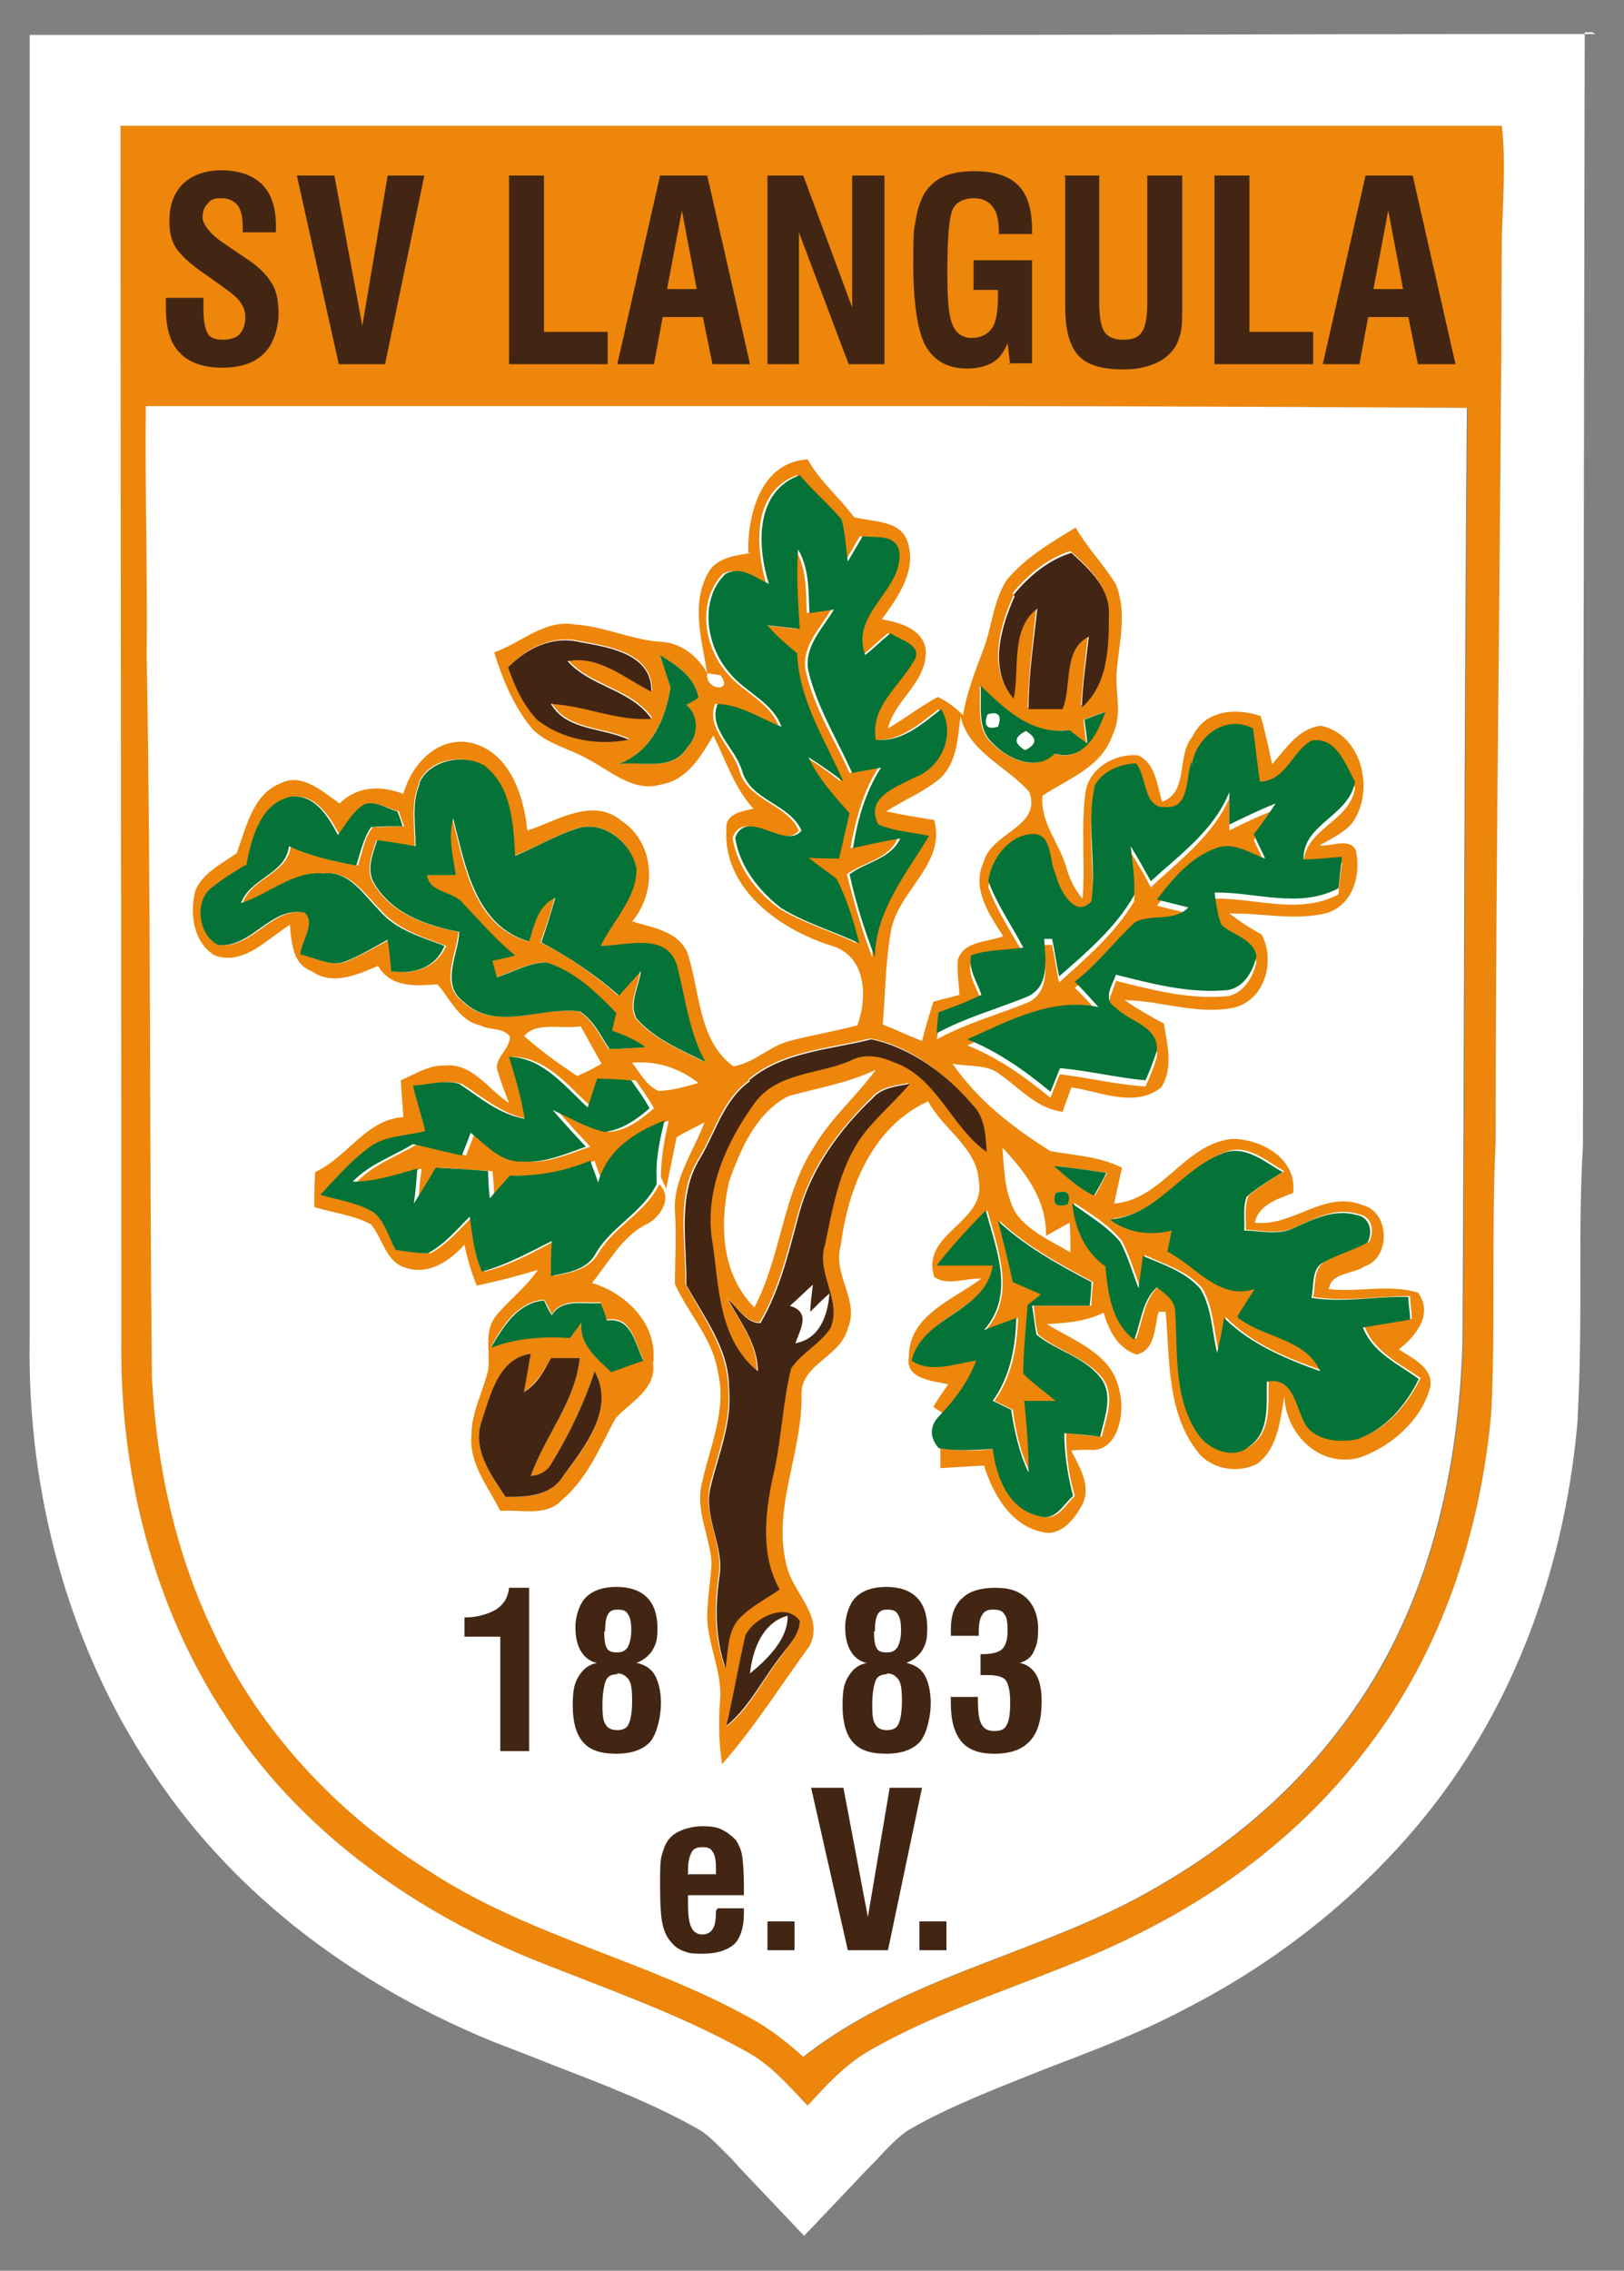
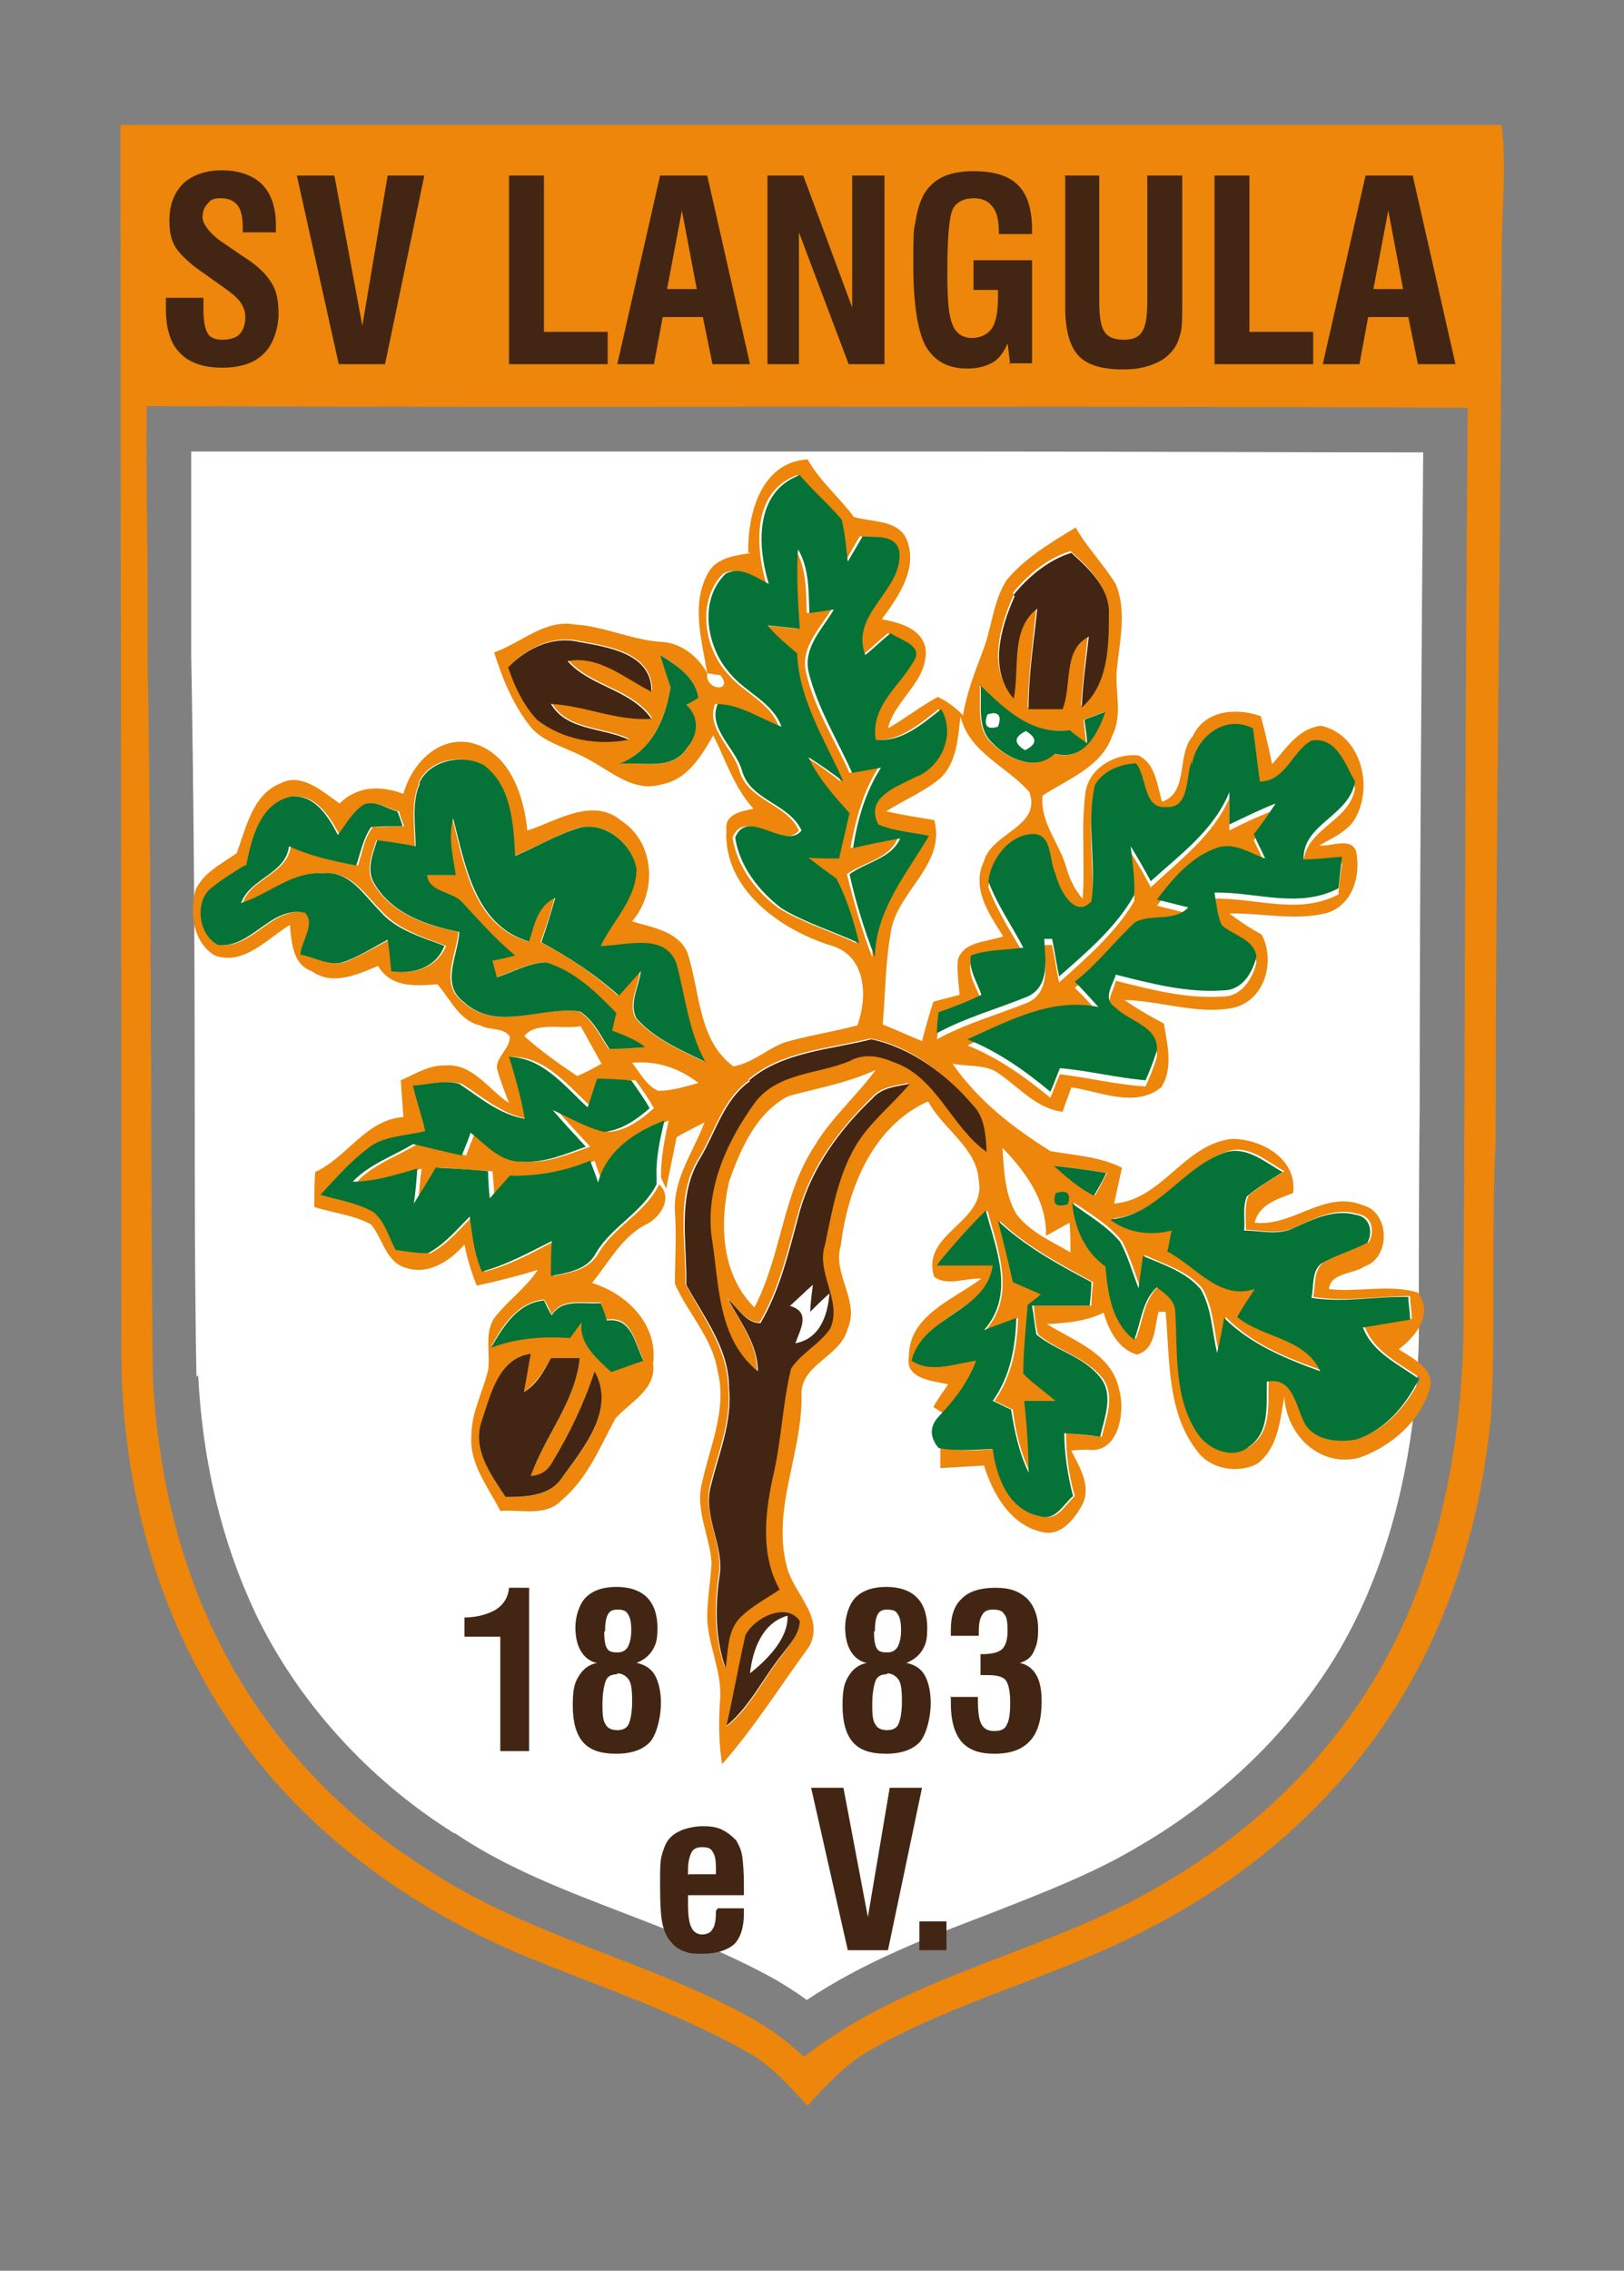
<svg xmlns="http://www.w3.org/2000/svg" id="Layer_1" viewBox="0 0 186 260">
  <rect x="0" y="0" width="186" height="260" fill="#808080" stroke="none" />
  <defs>
    <style>      .st0 {        fill: #057337;      }      .st1 {        fill: #422613;      }      .st2 {        fill: #fff;      }      .st3 {        fill: #ed860a;      }    </style>
  </defs>
  <g>
    <g>
      <path class="st2" d="M22.7,157.5c.5,9.9,2.7,19,6.5,27.1,4.8,10.1,12.9,19.1,22.8,25.3h.1c5.9,4,12.5,6.5,19.5,9.2,5.7,2.2,11.5,4.4,17.1,7.5,1.2.7,2.5,1.5,3.7,2.4,6.6-4.4,13.9-7.2,21-9.9,6.1-2.4,11.9-4.6,17.2-7.8h0c8.2-4.8,15.2-11.2,20.3-18.5,7.2-10.1,11.2-23.8,11.6-39.4,0-9,0-18,.1-26.9,0-24.5.2-49.7.4-74.7-14.9,0-30.9-.1-51.1-.1s-21.4,0-32.1,0c-19.3,0-38.6,0-57.9,0,0,3.8,0,7.6,0,11.4,0,3.9,0,8,0,12,.3,16.5.4,33.3.4,49.5,0,10.8,0,22,.2,33ZM111.9,41.3c21.8,0,38.8,0,54.8.1,0-4.6,0-9.3,0-13.9h0c0-1.2,0-2.3.1-3.5,0-1.6.1-3.1.1-4.7-19.5,0-40.9,0-67,0s-28.8,0-43.1,0c-12.7,0-25.3,0-38,0,0,7.3,0,14.5,0,21.8,20.3,0,40.5,0,60.8,0,10.7,0,21.4,0,32.2,0Z" />
      <g>
        <path class="st3" d="M13.8,14.3c52.7,0,105.5,0,158.2,0,.5,4.4.1,8.9,0,13.3-.1,34.4-.7,68.7-.7,103.1-.5,10.3,0,20.7-.5,31-1.2,13.7-5.7,27.3-14.1,38.3-6.7,8.9-15.6,16-25.5,21-10.3,5.4-21.8,8.1-31.8,13.9-2.7,1.6-4.8,3.9-6.9,6.2-2.2-2.3-4.3-4.8-7.2-6.3-7.9-4.4-16.5-7.3-24.9-10.7-13.7-5.7-26.4-14.9-34.5-27.5-8.4-12.7-12.2-28-12-43.1,0-46.4-.1-92.7-.1-139.1ZM16.8,46.5c-.1,9.5.2,19,.1,28.6.5,27.5.3,55.1.6,82.6.5,10,2.7,20.1,7,29.1,5.3,11.3,14.1,20.8,24.7,27.4,11.4,7.5,25.1,10.3,36.9,16.9,2.2,1.2,4.1,2.7,6,4.4,12.2-9.6,28-11.9,41.1-19.8,8.6-5,16.2-11.7,21.9-19.9,8.7-12.3,12.1-27.5,12.5-42.3.2-35.6.2-71.2.5-106.8-50.5-.3-101,0-151.4-.2Z" />
-         <path class="st2" d="M172,14.3c.5,4.4.1,8.9,0,13.3-.1,34.4-.7,68.7-.7,103.1-.5,10.3,0,20.7-.5,31-1.2,13.7-5.7,27.3-14.1,38.3-6.7,8.9-15.6,16-25.5,21-10.3,5.4-21.8,8.1-31.8,13.9-2.7,1.6-4.8,3.9-6.9,6.2-2.2-2.3-4.3-4.8-7.2-6.3-7.9-4.4-16.5-7.3-24.9-10.7-13.7-5.7-26.4-14.9-34.5-27.5-8.4-12.7-12.2-28-12-43.1,0-46.4-.1-92.7-.1-139.1,28.8,0,57.5,0,86.3,0s47.9,0,71.9,0M47.6,46.5c-10.3,0-20.6,0-30.9,0-.1,9.5.2,19,.1,28.6.5,27.5.3,55.1.6,82.6.5,10,2.7,20.1,7,29.1,5.3,11.3,14.1,20.8,24.7,27.4,11.4,7.5,25.1,10.3,36.9,16.9,2.2,1.2,4.1,2.7,6,4.4,12.2-9.6,28-11.9,41.1-19.8,8.6-5,16.2-11.7,21.9-19.9,8.7-12.3,12.1-27.5,12.5-42.3.2-35.6.2-71.2.5-106.8-18.8-.1-37.5-.2-56.3-.2s-42.9,0-64.3,0M182.7,3.9h-10.8c-20.8,0-43.6.1-71.9.1s-28.8,0-43.1,0c-14.4,0-28.8,0-43.2,0H3.4v10.3c0,29,0,58.5,0,87,0,17.4,0,34.7,0,52.1-.3,17.8,4.6,35.1,13.7,48.9,8.7,13.5,22.2,24.4,39.2,31.4h0s0,0,0,0c2.3.9,4.7,1.8,6.9,2.7,6,2.3,11.7,4.5,16.8,7.4h0c0,0,0,0,0,0,1.1.6,2.4,2,3.9,3.5.2.3.5.5.7.8l7.5,7.9,7.5-7.9.5-.5c1.5-1.6,2.9-3.1,4.1-3.8,4.7-2.7,10-4.7,15.5-6.9,5.2-2,10.6-4,15.9-6.8,11.6-5.9,21.6-14.2,29-23.9,9.1-12,14.7-27.1,16.1-43.7v-.2s0-.2,0-.2c.3-5.4.3-10.7.3-15.8,0-5.2,0-10.2.3-15.2v-.3s0-.3,0-.3c0-19,.2-126.8.2-126.8h.9Z" />
      </g>
    </g>
    <path class="st3" d="M85.7,63.3c-.1-4.5,1.5-10.4,6.8-10.7,1.4,2.5,3.6,4.3,5.3,6.6,2.1.6,5.2.3,6.1,2.7,1.2,3.3-1,6.4-2.9,9,2,.4,4.5,1,5,3.3.4,3.8-3.5,5.8-4.3,9.2,1.9-1.1,3.7-2.5,5.7-3.6,1.1.5,2,1.2,2.9,2.1.4-2.5,1.3-4.8,2.2-7.2,1.1-2.7,1.2-5.8,2.8-8.3,2.2-2.6,5.1-4.3,7.9-6,1.3,2.3,3.2,4.2,4.6,6.5,1.3,3.2.4,6.6.1,9.9-.2,2.5.7,5-.5,7.4-1.2,3.6-5.1,5-8,6.9-.3,3.2,2.1,5.6,2.8,8.5.4,1.2.9,2.3,1.8,3.3.3-4-.2-8,.3-12,.3-2.9,3.4-4.7,6.1-4.4,2,1,2.1,3.4,2.7,5.3,3.1-1.1,1.6-5.3,3.5-7.5,1.4-3,5-3.3,7.8-2.3.5,1.8.9,3.6,1.3,5.5,1.6-1.8,3-4.1,5.6-4.4,4.7,1,6.2,7.4,3.6,11.1-1,1.2-2.4,1.8-3.8,2.6,1.3.2,3.5-1,4.2.6.6,2.7-.3,6.1-3.2,7.1-3.7,1-7.6,0-11.3.1,1.2.9,2.4,1.7,3.7,2.4,1.6,3,.4,7.6-3.3,8.4-4.1.8-8.2-.8-12.4-.9,1.4,1,3,1.9,4.5,2.7.4,2.4,1.1,5.1-.3,7.3-3,2.4-6.9.5-10.3,0-.3.9-.7,1.9-1,2.8-3.2-.4-5.2-3.1-7.8-4.7-1.5-.7-3.2-.5-4.8-.8,2.9,4.2,6.9,7.3,11.2,10,2.8.5,5.6.6,8.2,1.9-.3,1.4-.6,2.7-.9,4.1,5.5-.4,8-6.8,13.5-7.4,3.4,0,7.5,2.3,7,6.2-1.8.7-3.9,1.3-4.4,3.4,4.4.5,8-3.8,12.4-2,3.1.8,3.2,6,.2,7-1.3.9-3.9.7-4.1,2.6,3.4.4,6.9-.6,10.2.4,1.8,2.4-.2,5-2.2,6.5,1.7,1.1,4.3,2.3,3.5,4.7-1.1,3.6-4.5,6.5-8,7.7-4.5,1.2-8.4-2.6-8.6-7-.5,2.7-.7,5.9-3.1,7.7-2.3,1.2-5.5.6-7-1.6-3.4-4.5-3-10.5-3.5-15.8-.2,0-.6,0-.8,0-.5,1.7-.3,4.3-2.5,4.9-2.2-.7-3.2-2.8-3.8-4.8-2,1-4.3,1.2-6.5,1.3,3.2,2,7.5,3.4,8.3,7.6.7,2.5-.1,7.2-3.5,6.8-.5,0-1.5,0-2,.1.9,1.8,2.3,4,1.3,6.1-.9,1.7-2.5,3.8-4.7,3.2-3.6-.8-5.6-4.4-6.6-7.6-1.7.1-3.3.2-5,.3,0-.6,0-1.7,0-2.3,2.1.4,4.2.3,6.2.1.3,3.2,1.8,7.1,5.4,7.7,1.8.6,2.7-1.3,3.8-2.3-.7-2.4-1-4.8-1-7.2,1.3.1,2.7.3,4.1.4.5-2.2,1.6-4.8,0-6.8-1.9-2.3-5-3-7.3-4.9-.3-1.1-.4-2.2-.5-3.3,2.2,0,4.4,0,6.6,0,0-.9.1-1.8.2-2.7-3.7-2-7.5-4-10.7-7,.6,2.3,1.1,4.6,1.7,7,1.1.5,2.1.9,3.2,1.4-.4.3-1.2.9-1.5,1.2-.2,2.6-.5,5.3-.5,7.9,1.1,1.2,2.4,2.1,3.7,3.1-1.2,0-2.4,0-3.6,0,.3,2.7.5,5.5.5,8.2-1.1-2.2-1.7-4.7-2-7.2-.7-.3-1.4-.7-2.1-1,2-2.8,2.6-6.2,2.7-9.5-1.2.5-2.5.9-3.7,1.4,3.5-4,1.4-9.2.2-13.7-1.9,1.9-3.7,3.9-5.4,6,2.1,0,4.3,0,6.4,0-.8,5.4-8,5.7-9.3,10.9,2.3,1.5,5,.2,7.4,0-1,2.4-2.5,4.5-4.2,6.3l-1.1-.7c.5-.9,1.1-1.7,1.7-2.6-1.8-.4-5-.6-4.5-3.2,0-4.7,5.1-6.5,8.3-8.9-1.8-.1-3.9.9-5.4-.2-1.6-5,6-6.2,5.1-11-.2-3.8-4.1-5.9-5.8-9.1-6.4,2.9-9.2,10-10,16.5-1,3.3,2.2,6.3.8,9.5-.8,3.3-5.5,4.1-5.3,7.7.1,6.6-3.4,12.9-1.7,19.5.7,3.1,4.4,5.8,2.6,9.2-3.3,4.5-6.3,9.3-10,13.5-.4-2.6-.4-5.1-.2-7.7.1-3.1-1.4-6-1.5-9,0-2.2.4-4.3.5-6.4-.2-3-1.9-6-1.1-9.1.9-4.2,2.9-8.4,1.8-12.8-.6-3.8-3.4-6.6-4.9-10,0-2.8.2-5.5,0-8.3-.2-3.7,2.1-6.8,3.4-10.2-1.1.6-2.2,1.1-3.2,1.7-.4,2-.8,3.9-1.2,5.9l-.6-1.3c0-2.2.4-4.4.9-6.5-3.4,1.3-6.6,3.4-7.6,7.1-.2-.6-.7-1.8-.9-2.5-2.9,1.3-6,1.8-9.2,1.7l-2.3,2.6c0-.8-.1-2.4-.2-3.1-2-.1-4-.3-6-.4-.8,1.4-1.7,2.7-2.5,4.1.1-1.3.2-2.7.4-4-2.4.7-4.9,1.5-7.4,1.5,1.9-2,4.6-2.9,6.9-4.3,1.9.4,3.8.9,5.6,1.3.3-.9.7-1.8,1-2.6,1.8,1.4,3.4,3.4,5.9,3.3,2.5.2,4.9-.9,7.3-1.7-1.3-1.4-2.6-2.8-3.8-4.2,2,.9,3.8,1.9,5.9,2.5,2-.1,3.7-1.4,5.2-2.7-.6-1.1-1.4-2.2-2.1-3.2-1.3,0-2.6-.1-3.9-.2-.4,1.1-.7,2.2-1.1,3.3-2.7-2.4-5.2-5.8-9.2-5.8.7,2.4,1.4,4.7,1.8,7.1-2.9-.5-5.1-2.5-7.5-4-1.8-.5-3.6.1-5.3.2.5,1.7,1.1,3.4,1.4,5.2-2.2.6-4.8.5-6.7,2.1-1.9,1.5-3.6,3.4-5.3,5.2,2.1.6,4.3.9,6.1,2,1.3,1.1,1.8,2.8,2.5,4.3,1.2.2,2.5.4,3.7.4,1.9-1,3.3-2.7,4.8-4.2.3,2.1.5,4.3,1.4,6.3,2.8-.7,5.4-2.1,8-3.5,0,1.3,0,2.7-.1,4,2-.4,4.1-.7,5.2-2.7,1.8-3,5.4-4.6,6.9-7.8,1.7,1.6,0,4-1.7,4.7-2.7,1.5-4.1,4.3-6,6.6,4,1.2,7.6,4.8,7,9.2.4,3-2.6,4.4-4.3,6.3-1.8,3.3-3.2,6.9-6.2,9.4-1.8,1.9-4.7,1-7,1.2-1.4-2.8-3.6-5.4-3.3-8.7,0-2.6,1.3-4.9,1.9-7.4.3-2-.5-4.3.8-6.1,1.5-1.9,3.5-3.3,4.9-5.4-2.3.7-4.6,1.3-7,1.8-.6-1.5-1.1-3.1-1.4-4.7-1.6,1.8-4,3.5-6.6,2.7-2.4-.6-2.7-3.3-4.1-5-2-1.1-4.3-1.3-6.5-2,0-1.3,0-2.7.1-4,3.7-1.7,5.8-6,10.1-6.3-.1-1.4-.2-2.8-.3-4.2,1.6-.7,3.3-1.8,5.1-1.7,3.1-.3,5,2.8,7.3,4.3-.5-1.3-1-2.6-1.4-4,0-1.4,1.5-2.2,1.5-3.6-.7-1.1-2.4-.7-3.4-1.3-2.4-.5-3.4-3-4.9-4.7-2.6.2-5.3.4-6.8-2.1-2.4,1-5.2,2.3-7.6.6-2.2-.8-2.3-3.3-2.5-5.3-2.6,1.6-5.3,4.7-8.6,3.5-2.5-1.5-2.9-4.9-2.2-7.5.9-2,3-3,4.7-4.2,1.1-2.9,1.8-6.7,5-8,2.5-1.3,4.9,1,6.8,2.3,2-2,4.7-2.1,7.3-1.1.9-3.3,3.8-6.5,7.5-5.9,4.6.9,6.3,6,6.7,10.1,3.4-1.1,7.5-3.9,10.8-1.1,3.8,2.5,4.1,8.1,1.2,11.5,2.3.7,5.2,1.1,6.3,3.5,1.5,4.4,1.2,10.1,5.3,13.1,2.4-.4,4.1-2.3,6.4-2.9,2.6-.7,5.2-1.1,7.8-1.8,1.2-3.3,1-7.9-2.9-9.1-5.9-1.8-12.5-6.5-12.1-13.3-.2-1.8,1.7-2.1,3.1-2.4-2.2-2.4-3.2-5.6-4.6-8.4-1.4,2.4-3,5.1-5.9,5.6-3.2,1-5.8-1.5-8.5-2.9-2.1-1.2-4.6-1.7-6.3-3.4-2.1-2.5-3.4-5.6-4.4-8.8,3.1-1.1,5.8-3.8,9.2-3.2,3.4.2,6.6,1.8,10,2,2.2.1,4.2,1.7,5.2,3.6-.3,2,3.1,2.2,1.5.2-.4,0-1.1-.2-1.5-.2-.6-3.8-1.9-7.9.1-11.5,1-1.8,3.2-2,5-2.3ZM88.1,67c-1.7-.7-3.4-2.3-5.3-1.3-3,3.1-2.2,8.4.5,11.4,1.8,2.2,4.9,3.3,5.9,6.1-2.4-.9-4.7-2.5-7.3-2.6-1.1,2.8,2.1,5.1,2.8,7.7,1,3.4,5.4,3.7,6.8,6.8-1.9,2.3-6.2-2.7-7.6.8.5,3.3,2.7,6.2,5.3,8.1,2.8,1.7,6,2.6,8.9,4-.6-2.6-1.4-5.1-2.6-7.4-1.1-.7-2.2-1.5-3.2-2.4.9,0,2.7,0,3.5.1.4-1.7.8-3.5,1.2-5.2-1.7-2-3.6-3.9-4.7-6.4,1.4.8,2.7,1.8,4,2.8-2.1-4.8-5.1-9.4-5.3-14.7-1.2-1-2.4-2-3.4-3.2.9.1,2.8.3,3.7.4-.2-3-.3-6.1-.2-9.1,1.3,2.2,1.2,4.8,1.3,7.3l2.8-.4c-1.3,2.2-3.5,4.3-2.9,7.1.9,4.1,3.3,7.8,5,11.6,1.1-.2,2.2-.4,3.3-.6-1.8,2.8-2.6,6-3.2,9.2,1.8-.4,3.6-.8,5.4-1.1-1,2.4-3.9,2.7-5.8,4.1.8,3.2,1.7,6.4,2.9,9.5,0-5.4,3.6-9.5,6.2-13.9-2-.3-4-.5-5.8-1.3-1.6-3.1,2.1-4.3,4.2-5.4,3.1-1.1,4.7-4.9,3-7.8-2.2,1.7-4.5,3.8-7.5,3.5-.6-3.8,2.6-6,4.3-8.9,1.3-1.9-1.5-2.5-2.6-3.3-1,.8-1.9,1.7-2.9,2.5-1.8-4.8,4.4-7.4,3.9-11.9-.5-2-2.7-1.5-4.2-1.7-.6.9-1.1,1.9-1.7,2.9-.2-1.6-.3-3.3-.7-4.8-1.5-1.8-3.3-3.3-4.8-5.1-5.2,1.9-4.8,8.2-3.5,12.6ZM116.1,68.1c-1.6,3.6-3,8.4-.1,11.7.8-3.4-.3-8,2.7-10.3-.4,3.8-.9,7.7-1,11.5,1.3,0,2.6,0,3.9,0,1.1-2.7,0-6.8,3-8.3-.3,2.7-.6,5.4-.8,8.1,3-2.6,3.1-6.8,3.1-10.5.2-3.1-2.2-5.3-4.3-7.2-2.6.8-4.9,2.7-6.6,4.8ZM58.3,76.3c.7,2.2,1.7,4.4,3.3,6,2.9,2.3,6.9,3.1,10.5,2.3-2.9-1.4-7.1-1-8.9-4.1,3.9.2,7.5,2.1,11.5,1.7-2.4-3.4-6.9-3.6-9.6-6.6,3.6-.7,6.6,2,9.6,3.5,0-4.4-5-5.1-8.3-5.7-3-.7-5.9.7-8,2.8ZM75.6,75c.4,1.2.8,2.4,1.2,3.7-.6,3.7-2.3,7.5-6,8.8,2.6-.4,6.3.9,7.9-1.9,1.3-1.4,1.3-3.6-.1-4.9.3-.2,1-.6,1.4-.8-.4-2.4-2.5-3.7-4.4-4.9ZM112.2,78.4c.2,2.2-.5,5,1.4,6.7,1.8,1.8,5,3.3,7.1,1.2,3.3,1,4.9-2.2,5.8-4.8-.8.3-1.6.6-2.4.9.1.9.2,1.8.3,2.7-.6-.5-1.3-1-2-1.5-4.4.6-7.4-2.5-10.3-5.2ZM110,82.1c-.3,2.4-.4,5.2-2.3,7-1.9,1.6-4.2,2.5-6.2,3.8,1.8.4,3.7.7,5.5,1,1.4,5.2-4.4,8.2-5,13-.6,3.4-.6,6.9-.9,10.4,1.5.6,3,1.3,4.5,1.9.4-1.5.8-3,1.3-4.5,1-.3,2-.5,3-.8-.1-1.3-.3-2.6-.2-4,.7-2.2,3.4-2,5.2-2.7-1.6-2.5-3.7-5.5-2.2-8.6.9-3.3,6.6-3.9,5.2-7.9-2.6-3-6.9-4.5-7.9-8.7ZM136.5,87.8c-.7,1.7-.1,5.5-2.9,5.3-2.7.3-2.1-3.5-3.5-5-1.8,0-3.7.8-4.7,2.5-1,4.4.1,8.9-.4,13.3-1.8,2-3.6-1.5-4.1-3.1-.8-1.6-.3-4.8-2.8-4.6-2.6.2-4.6,2.9-4.9,5.4,1,2.7,2.6,5.1,4,7.6-2,.2-4.1.2-6,.9-.4,1.6.7,3,1.2,4.5-1.6.8-3.2,1.4-4.9,2,0,.6-.1,1.8-.2,2.4,3.3-1.8,6.9-2.8,10.4-4.2,2.6-1.2,2-4.3,1.9-6.6.2,0,.7,0,.9,0,.3,1.4.5,2.9.8,4.3,3.1-2.8,6.4-5.6,8.6-9.3.1-1.9-.3-3.8-.4-5.6.8,1.3,1.6,2.6,2.3,4,3.3-3.1,7.1-5.9,9-10.2,0,.9,0,2.8,0,3.7,1.7-.9,3.5-1.7,5.3-2.4-.7,1.2-1.6,2.4-2.5,3.5.4.9.9,1.8,1.3,2.8-1.7-.7-3.4-1.9-5.3-1.3-3,1.1-5.2,3.6-7.1,6,1.2.3,2.4.6,3.6.9-1.6,1.8-4.2.7-6.1,1.7-2.3,2.2-4.3,4.8-6.9,6.8.9.9,1.9,1.9,2.7,2.9-5.3-1.1-10.2,1.6-15,3.7,3.5,1.4,6.6,3.6,9.5,6,.3-.7.8-2.1,1.1-2.7,3.3.4,6.5,1.2,9.8,1.4.5-1.1,1-2.3,1.3-3.4.2-2.8-3.1-3.3-4.7-4.9-1.5-1-.3-2.5,0-3.8,4,1,8.1,2.1,12.3,1.8,2.1,0,3.4-2.1,3.8-3.9-.3-2-2.7-2.4-4-3.6-.5-1.2-.6-2.5-.8-3.7,4.8-.1,9.7,1.9,14.2-.5,0-.9.3-2.7.4-3.6-1.5.1-3,.2-4.4.3-.1-4.2,5.3-4.9,5.9-8.9-1.1-2-2.1-5.2-5-4.7-2.3,1.3-3,4.6-5.9,4.7-.3-2.1-.5-4.1-.8-6.1-3.2-1.7-6.7,1.1-7,4.4ZM48,89.7c-1,2.3-.5,4.8-.5,7.2-1.5-.2-2.9-.4-4.4-.7-.5,1.6-1.3,3.5-.3,5,2,3.4,6,4.8,9.7,5.5-.2,2.6-2.2,6,.5,8,3.7,3.5,9,.5,13.3,1.1,1.6,1,2.4,2.8,3.4,4.3,1.4,0,2.7-.1,4.1-.2-1.1-.9-2.5-1.4-3.8-1.9.2-.7.3-1.3.5-2-2.3-2.3-4.8-4.8-8-5.8-2,0-3.8,1.1-5.7,1.7-.1-.5-.4-1.4-.5-1.9.7-.2,2-.5,2.6-.6-2.2-1.8-4-3.9-5.9-5.9-1.2-1.4-3.9-1.2-4.2-3.3.8,0,2.4,0,3.3,0-.3-2.2-.9-4.4-.3-6.5,1.4,5.4,2.4,12.3,8.7,14.1.6-1.9,1-4.1,3-5-.4,1.7-1,3.4-1.6,5.1,3.2,1.6,6.2,3.7,8.9,6.1.8-.9,1.6-1.9,2.5-2.8-.2,1.8-1.4,3.7-.5,5.4,2.1,2.4,5.1,3.6,7.9,5-1.9-3.5-2.3-7.5-3.3-11.2-1.3-3.7-5.8-2-8.7-2.1,1.3-2.9,4.1-5.4,4.1-8.8-.4-3-3.5-5.5-6.6-4.7-2.5.8-4.8,2.2-7.3,3.2-.2-3.7-.4-8-3.6-10.4-2.5-1.3-6.2-.7-7.4,2.1ZM28.2,99.1c-1.2.8-2.5,1.6-3.7,2.5-2.2,1.5-1.6,5.5.7,6.6,3.8.4,6-4.5,9.9-3.7,1.4,1.2-.3,3.3-.5,4.8,1.6.4,3.1,1.3,4.8.9,1.8-.7,3.5-1.7,5.2-2.6.1,1.2.2,2.4.4,3.6,2.5.4,5-.4,6.1-2.9-2.7-1-5.6-1.9-7.5-4.1-1.8-1.8-3.4-4.4-6.3-4.2-3.5-.3-6.3,2.3-9.5,3.4,1-2.9,5.1-3.3,5.5-6.5,2.5,1.1,5.1,1.8,7.7,2.2.5-1.5.7-3.1,1.7-4.4,1.2,0,2.4-.1,3.6-.1-.2-.4-.5-1.3-.6-1.7-1.3-.3-2.5-1.2-3.8-.8-1.3.8-2.1,2.2-3,3.5-1.1-2-2.6-4.6-5.3-4.4-3.7.7-4.6,4.8-5.2,7.9ZM60,118.6c1.9,1.7,4,3.2,6.1,4.6,1-.4,1.9-.9,2.8-1.4-.8-1.4-1.6-2.9-2.4-4.3-2.1.4-5.2-.6-6.5,1.2ZM85.8,123.7c-3,2.1-3.9,5.8-5.7,8.8-2.8,4.3-1.5,9.7-1.6,14.5,2,3.8,4.8,7.4,4.9,11.8.4,3.9-1.2,7.6-2.1,11.3-.8,3.5,1.6,6.8,1,10.3-.5,3.5-.5,7.1.7,10.5.4-1.9.2-4.1,1.5-5.6,1.3-1.5,3.1-2.3,4.7-3.4-2.2-3.9-1.8-8.5-.8-12.8.9-4.1,1.1-8.4,2.1-12.5,1.2-1.8,3.3-2.8,4.5-4.6,1.5-3.2-1.6-6.3-.6-9.6.9-3.8,1.5-7.8,3.5-11.3,1.6-2.8,4.2-4.7,6.2-7.1-1.5.3-3.2.4-4.3,1.7-3.7,3.6-6.9,7.9-8.3,12.9-1.2,4.3-2.2,8.9-4.5,12.8-1.7,0-2.5-1.8-3.7-2.7,1.4,2.6,3.4,5.1,3.4,8.2-4.7-3.8-4.4-10-5.3-15.4-.7-5.6,1.8-11,5-15.4,2.6-3.4,7.2-3.2,10.8-4.7,1.6-.8,3.4-.6,5,.1,5,1.7,6.7,7.3,10.7,10.3-.1-1.9-.2-4-1.6-5.4-3.1-3.5-7-6.6-11.6-7.5-4.8,1.2-10.1,1.4-14,4.7ZM72.4,121.7c.9,1.1,1.6,2.6,3,3.2,1.6,0,3.1-.5,4.6-.9-2.2-1.7-4.8-2.6-7.7-2.3ZM90.3,125.5c-3.7,1.9-5.5,6.1-6.8,9.8-1.1,4.9-.9,10.6,2.9,14.4,3.1-5.9,3.2-12.9,6.9-18.5,1.9-3.2,4.8-5.7,7-8.7-3.2,1.5-6.7,2.1-10,3ZM114.8,131.2c.2,2.6.2,5.4,1.6,7.8,1.6,2.1,4,3.1,6.2,4.4,0-1.1,0-2.3-.1-3.4-.9.5-1.8,1-2.7,1.5.1-4.1-2.4-7.4-5.1-10.2ZM127.4,139.6c2.1,1.5,4.5,1.8,7,1.2-.2.8-.3,1.6-.5,2.4,3.3,1.7,5.9,5.6,10,4.3-.7,1.1-1.3,2.1-2,3.2,2.9,2.5,7.9,2.5,9.5,6.2-4-1.4-8-3-11-6.1-.3,1.3-.5,2.7-.8,4-.6-2.4-.6-5.1-1.9-7.3-1.7-2-4.3-2.7-6.6-3.8-.1.9-.4,2.8-.5,3.7-.7-1.8-1.2-3.6-2.1-5.3-1.5-1.9-3.6-3.1-5.5-4.4.3,2.9,1.5,5.5,3.8,7.2.3,3.1.6,6.4,3.3,8.4.8-2,.9-4.5,2.6-6,.9.7,2,1.5,2.1,2.8.4,4.7-.2,9.9,2.6,14,1.2,1.8,4,2.9,5.9,1.4,2.4-1.7,1.9-4.9,2-7.4,3.1-.6,3.3,2.9,4.4,4.9,1.2,1.9,3.9,2.1,5.9,1.7,3.3-1.1,5.6-3.9,7.1-6.9-2.4-1.7-5.3-3-6.4-5.9,1.8-.3,3.6-.6,5.4-.9,0-.8-.2-1.7-.2-2.6-3.7,0-7.4.7-11.1.1.3-1.3,0-2.9,1.1-3.9,1.7-1,3.6-1.5,5.3-2.4.7-1.3.3-3-1.3-3.2-2.5-.8-4.9.5-7.1,1.5-1.8.9-3.8.4-5.7.3,0-1.3-.2-2.7.3-3.9,1.3-1.1,2.7-1.9,4.1-2.8-2-1.1-4.2-3.2-6.7-2.2-4.8,1.7-7.5,7-12.8,7.6ZM120.8,133.5c1.4,1.2,2.8,2.5,4.6,3.4.5-.8.9-1.7,1.4-2.6-2-.3-3.9-.6-5.9-.8ZM120.9,136.6c-.3,1.3.1,1.7,1.4,1.3.3-1.3-.1-1.7-1.4-1.3ZM56.3,154.2c2.9-1.1,6-1.3,9-1.1.4-.6.8-1.2,1.3-1.8-.3,2.6,1.7,4.2,3.4,5.7,1.2-.5,2.5-.9,3.7-1.3-1-1.9-1.3-5.1-4.2-4.6-.2-.5-.6-1.5-.7-2-1.9.2-4.4-.6-5.6,1.4-.2-.4-.6-1.3-.9-1.7-3,.3-4.7,2.9-6,5.3ZM55.2,162.6c-1.2,3.3,1,6.2,2.7,8.8,2.4,0,5.1,0,6.6-2.4,2.5-3.3,6-7.7,3.6-12-1.2,3.7-2.9,7.2-4.9,10.5-.5.9-1.3,1.4-2.4,1.5,1.6-4.6,5.1-8.5,5.6-13.5-1.1,0-2.2,0-3.3,0-.8,1.5-1.7,2.9-3.1,3.9.2-1.5.5-2.9.8-4.4-3.7.5-4.5,4.7-5.6,7.6ZM85.4,187.2c-.8,3.5-1.4,7-2.2,10.5,2.8-2.2,4.2-5.5,6.4-8.2.8-1.2,1.9-2.3,2-3.8-1.5-2.2-5.2-.5-6.2,1.6Z" />
  </g>
  <g>
    <path class="st1" d="M116.1,68.1c1.7-2.1,4-4,6.6-4.8,2.1,1.9,4.5,4.1,4.3,7.2,0,3.6-.1,7.9-3.1,10.5.1-2.7.5-5.4.8-8.1-3,1.5-1.9,5.6-3,8.3-1.3,0-2.6,0-3.9,0,0-3.9.6-7.7,1-11.5-3.1,2.3-2,6.9-2.7,10.3-2.9-3.3-1.5-8.1.1-11.7Z" />
    <path class="st1" d="M58.3,76.3c2.1-2.1,5-3.5,8-2.8,3.3.6,8.4,1.3,8.3,5.7-3-1.5-6-4.2-9.6-3.5,2.7,3,7.2,3.2,9.6,6.6-3.9.3-7.6-1.5-11.5-1.7,1.8,3.1,6,2.7,8.9,4.1-3.6.7-7.6,0-10.5-2.3-1.6-1.7-2.6-3.9-3.3-6Z" />
    <path class="st1" d="M85.8,123.7c3.9-3.3,9.3-3.5,14-4.7,4.6,1,8.6,4,11.6,7.5,1.4,1.4,1.5,3.5,1.6,5.4-4.1-2.9-5.7-8.6-10.7-10.3-1.6-.7-3.4-1-5-.1-3.6,1.5-8.2,1.3-10.8,4.7-3.2,4.4-5.7,9.8-5,15.4.9,5.4.6,11.6,5.3,15.4,0-3.1-2-5.6-3.4-8.2,1.2,1,2,2.7,3.7,2.7,2.3-3.9,3.3-8.4,4.5-12.8,1.4-5,4.6-9.4,8.3-12.9,1.1-1.3,2.8-1.4,4.3-1.7-2,2.4-4.6,4.4-6.2,7.1-2,3.4-2.7,7.4-3.5,11.3-1.1,3.2,2,6.4.6,9.6-1.2,1.8-3.3,2.8-4.5,4.6-1,4.1-1.1,8.4-2.1,12.5-.9,4.2-1.4,8.9.8,12.8-1.6,1.1-3.4,2-4.7,3.4-1.3,1.5-1.2,3.7-1.5,5.6-1.2-3.4-1.2-7-.7-10.5.6-3.5-1.9-6.8-1-10.3.9-3.7,2.5-7.4,2.1-11.3,0-4.5-2.9-8.1-4.9-11.8.1-4.8-1.1-10.2,1.6-14.5,1.8-3,2.7-6.7,5.7-8.8ZM90.4,149.5c2.5.7,1.3,2.6.7,4.3,2.8-.5,3.7-3.2,3.9-5.7-.6.5-1.7,1.6-2.2,2.1,0-.8.2-2.3.3-3.1-.9.8-1.7,1.6-2.6,2.4Z" />
    <path class="st1" d="M55.2,162.6c1-2.9,1.9-7.1,5.6-7.6-.3,1.5-.5,2.9-.8,4.4,1.5-.9,2.3-2.4,3.1-3.9,1.1,0,2.2,0,3.3,0-.5,5-4,8.9-5.6,13.5,1.1-.1,1.9-.6,2.4-1.5,2-3.3,3.7-6.8,4.9-10.5,2.4,4.3-1.1,8.6-3.6,12-1.4,2.3-4.1,2.4-6.6,2.4-1.7-2.6-3.9-5.5-2.7-8.8Z" />
    <path class="st1" d="M85.4,187.2c1-2,4.7-3.8,6.2-1.6,0,1.5-1.2,2.7-2,3.8-2.2,2.7-3.7,6-6.4,8.2.8-3.5,1.4-7,2.2-10.5ZM85.9,191.6c2-1.6,4.4-4,4.3-6.6-2.9.8-4,3.9-4.3,6.6Z" />
  </g>
  <g>
    <path class="st0" d="M88.1,67c-1.4-4.4-1.7-10.7,3.5-12.6,1.5,1.8,3.3,3.3,4.8,5.1.4,1.6.5,3.2.7,4.8.6-1,1.1-1.9,1.7-2.9,1.5.2,3.7-.3,4.2,1.7.5,4.5-5.7,7.1-3.9,11.9,1-.8,1.9-1.7,2.9-2.5,1.1.8,3.9,1.4,2.6,3.3-1.7,2.9-4.9,5.1-4.3,8.9,3,.3,5.3-1.8,7.5-3.5,1.7,2.9,0,6.7-3,7.8-2.1,1.1-5.8,2.3-4.2,5.4,1.9.8,3.9.9,5.8,1.3-2.6,4.4-6.1,8.5-6.2,13.9-1.2-3.1-2.2-6.3-2.9-9.5,1.9-1.4,4.8-1.8,5.8-4.1-1.8.3-3.6.7-5.4,1.1.5-3.2,1.4-6.4,3.2-9.2-1.1.2-2.2.4-3.3.6-1.7-3.8-4-7.5-5-11.6-.6-2.8,1.6-4.9,2.9-7.1l-2.8.4c-.1-2.5,0-5.1-1.3-7.3-.2,3,0,6.1.2,9.1-.9-.1-2.8-.3-3.7-.4,1,1.2,2.2,2.2,3.4,3.2.2,5.4,3.2,9.9,5.3,14.7-1.3-1-2.6-1.9-4-2.8,1.1,2.4,2.9,4.4,4.7,6.4-.4,1.7-.8,3.5-1.2,5.2-.9,0-2.7,0-3.5-.1,1,.8,2.1,1.6,3.2,2.4,1.2,2.3,2,4.9,2.6,7.4-3-1.4-6.1-2.3-8.9-4-2.6-2-4.8-4.8-5.3-8.1,1.4-3.5,5.7,1.5,7.6-.8-1.4-3.1-5.8-3.4-6.8-6.8-.7-2.6-4-4.9-2.8-7.7,2.7.1,4.9,1.7,7.3,2.6-1-2.8-4.1-3.9-5.9-6.1-2.7-3-3.6-8.4-.5-11.4,1.9-1,3.6.6,5.3,1.3Z" />
    <path class="st0" d="M75.6,75c1.9,1.2,4,2.5,4.4,4.9-.3.2-1,.6-1.4.8,1.5,1.3,1.4,3.5.1,4.9-1.7,2.8-5.3,1.5-7.9,1.9,3.8-1.4,5.4-5.1,6-8.8-.4-1.2-.8-2.4-1.2-3.7Z" />
    <path class="st0" d="M112.2,78.4c2.8,2.7,5.9,5.8,10.3,5.2.6.5,1.3,1,2,1.5,0-.9-.2-1.8-.3-2.7.8-.3,1.6-.6,2.4-.9-.9,2.6-2.5,5.7-5.8,4.8-2.1,2.1-5.4.6-7.1-1.2-1.9-1.7-1.2-4.5-1.4-6.7ZM113.1,81.8c-.5,1.3,0,1.8,1.2,1.4.5-1.3,0-1.8-1.2-1.4ZM117.4,85.9c1.4-.7,1.4-1.4.1-2.2-1.4.7-1.4,1.4-.1,2.2Z" />
    <path class="st0" d="M136.5,87.8c.3-3.3,3.8-6.1,7-4.4.3,2,.5,4.1.8,6.1,3-.1,3.7-3.5,5.9-4.7,2.9-.5,3.9,2.8,5,4.7-.7,4-6,4.8-5.9,8.9,1.5,0,3-.2,4.4-.3-.1.9-.3,2.7-.4,3.6-4.5,2.4-9.5.4-14.2.5.2,1.2.3,2.5.8,3.7,1.3,1.2,3.7,1.6,4,3.6-.4,1.8-1.6,3.9-3.8,3.9-4.2.3-8.3-.8-12.3-1.8-.4,1.3-1.6,2.8,0,3.8,1.6,1.6,4.9,2.1,4.7,4.9-.4,1.2-.8,2.3-1.3,3.4-3.3-.3-6.5-1.1-9.8-1.4-.3.7-.8,2.1-1.1,2.7-2.9-2.4-6-4.6-9.5-6,4.7-2.1,9.6-4.8,15-3.7-.9-1-1.8-2-2.7-2.9,2.6-2,4.5-4.6,6.9-6.8,1.8-1,4.5,0,6.1-1.7-1.2-.3-2.4-.6-3.6-.9,1.9-2.5,4-5,7.1-6,1.9-.5,3.6.7,5.3,1.3-.4-.9-.9-1.8-1.3-2.8.9-1.1,1.7-2.3,2.5-3.5-1.8.7-3.6,1.6-5.3,2.4,0-.9,0-2.8,0-3.7-1.8,4.4-5.6,7.1-9,10.2-.7-1.3-1.5-2.7-2.3-4,.2,1.9.5,3.7.4,5.6-2.1,3.7-5.4,6.5-8.6,9.3-.3-1.4-.5-2.9-.8-4.3-.2,0-.7,0-.9,0,.1,2.3.7,5.4-1.9,6.6-3.4,1.4-7.1,2.4-10.4,4.2,0-.6.1-1.8.2-2.4,1.7-.6,3.3-1.2,4.9-2-.5-1.5-1.5-2.9-1.2-4.5,1.9-.7,4-.6,6-.9-1.3-2.5-3-4.9-4-7.6.3-2.5,2.3-5.2,4.9-5.4,2.5-.2,2,3,2.8,4.6.4,1.7,2.2,5.2,4.1,3.1.6-4.4-.6-8.9.4-13.3.9-1.6,2.8-2.4,4.7-2.5,1.3,1.5.8,5.3,3.5,5,2.7.2,2.2-3.6,2.9-5.3Z" />
    <path class="st0" d="M48,89.7c1.2-2.7,5-3.4,7.4-2.1,3.2,2.4,3.4,6.7,3.6,10.4,2.4-1,4.7-2.4,7.3-3.2,3-.8,6.1,1.8,6.6,4.7,0,3.4-2.7,5.9-4.1,8.8,2.9,0,7.4-1.6,8.7,2.1,1,3.8,1.4,7.8,3.3,11.2-2.8-1.4-5.8-2.6-7.9-5-.9-1.7.3-3.7.5-5.4-.8.9-1.7,1.9-2.5,2.8-2.7-2.4-5.7-4.4-8.9-6.1.6-1.7,1.1-3.4,1.6-5.1-2,.9-2.4,3.1-3,5-6.2-1.8-7.3-8.7-8.7-14.1-.6,2.2,0,4.4.3,6.5-.8,0-2.4,0-3.3,0,.3,2.1,3.1,1.8,4.2,3.3,1.9,2,3.7,4.1,5.9,5.9-.7.2-2,.5-2.6.6.1.5.4,1.4.5,1.9,1.9-.6,3.7-1.7,5.7-1.7,3.2,1,5.7,3.4,8,5.8-.2.6-.3,1.3-.5,2,1.3.5,2.7,1,3.8,1.9-1.4.1-2.7.2-4.1.2-1-1.5-1.8-3.3-3.4-4.3-4.4-.6-9.6,2.4-13.3-1.1-2.7-2-.6-5.4-.5-8-3.7-.7-7.7-2.1-9.7-5.5-1-1.6-.2-3.4.3-5,1.5.2,2.9.4,4.4.7,0-2.4-.5-5,.5-7.2Z" />
    <path class="st0" d="M28.2,99.1c.6-3.1,1.6-7.2,5.2-7.9,2.7-.2,4.2,2.3,5.3,4.4.9-1.2,1.7-2.7,3-3.5,1.3-.5,2.6.5,3.8.8.2.4.5,1.3.6,1.7-1.2,0-2.4,0-3.6.1-.9,1.3-1.2,2.9-1.7,4.4-2.7-.5-5.3-1.1-7.7-2.2-.4,3.2-4.4,3.6-5.5,6.5,3.2-1,5.9-3.7,9.5-3.4,2.9-.3,4.5,2.4,6.3,4.2,1.9,2.3,4.9,3.1,7.5,4.1-1,2.5-3.5,3.3-6.1,2.9-.1-1.2-.2-2.4-.4-3.6-1.7.9-3.4,2-5.2,2.6-1.6.4-3.2-.6-4.8-.9.1-1.5,1.8-3.6.5-4.8-3.9-.8-6.1,4.1-9.9,3.7-2.3-1.1-2.8-5.1-.7-6.6,1.1-.9,2.4-1.7,3.7-2.5Z" />
    <path class="st0" d="M58.1,121c4,0,6.5,3.3,9.2,5.8.4-1.1.7-2.2,1.1-3.3,1.3,0,2.6.1,3.9.2.7,1,1.5,2.1,2.1,3.2-1.5,1.3-3.2,2.5-5.2,2.7-2.1-.5-3.9-1.6-5.9-2.5,1.2,1.4,2.5,2.8,3.8,4.2-2.3.8-4.7,1.9-7.3,1.7-2.5.1-4.1-1.9-5.9-3.3-.3.9-.7,1.8-1,2.6-1.9-.4-3.8-.9-5.6-1.3-2.3,1.4-5,2.3-6.9,4.3,2.5,0,5-.8,7.4-1.5-.1,1.3-.2,2.7-.4,4,.8-1.3,1.7-2.7,2.5-4.1,2,.1,4,.2,6,.4,0,.8.1,2.4.2,3.1l2.3-2.6c3.2.1,6.3-.5,9.2-1.7.2.6.7,1.8.9,2.5,1-3.7,4.2-5.8,7.6-7.1-.5,2.1-1,4.3-.9,6.5v.8c-1.6,3.2-5.1,4.8-6.9,7.8-1,2-3.2,2.3-5.2,2.7,0-1.3,0-2.7.1-4-2.6,1.3-5.1,2.7-8,3.5-.9-2-1.1-4.2-1.4-6.3-1.5,1.5-2.9,3.2-4.8,4.2-1.2,0-2.5-.2-3.7-.4-.8-1.5-1.2-3.2-2.5-4.3-1.9-1.1-4.1-1.4-6.1-2,1.7-1.8,3.3-3.7,5.3-5.2,1.8-1.6,4.5-1.5,6.7-2.1-.4-1.8-1-3.4-1.4-5.2,1.8-.1,3.6-.7,5.3-.2,2.4,1.6,4.6,3.5,7.5,4-.4-2.4-1.1-4.8-1.8-7.1Z" />
    <path class="st0" d="M127.4,139.6c5.3-.6,8-5.9,12.8-7.6,2.5-.9,4.7,1.1,6.7,2.2-1.4.9-2.8,1.7-4.1,2.8-.5,1.2-.2,2.6-.3,3.9,1.9,0,3.9.6,5.7-.3,2.2-1,4.6-2.2,7.1-1.5,1.6.2,2,2,1.3,3.2-1.7.9-3.6,1.4-5.3,2.4-1.1.9-.8,2.6-1.1,3.9,3.7.6,7.4-.2,11.1-.1,0,.8.2,1.7.2,2.6-1.8.3-3.6.6-5.4.9,1.1,2.9,4.1,4.2,6.4,5.9-1.5,3-3.8,5.8-7.1,6.9-2,.4-4.7.2-5.9-1.7-1.1-1.9-1.3-5.5-4.4-4.9-.1,2.5.4,5.7-2,7.4-1.8,1.6-4.7.4-5.9-1.4-2.8-4.1-2.3-9.3-2.6-14,0-1.3-1.2-2.1-2.1-2.8-1.7,1.5-1.8,4-2.6,6-2.6-2-3-5.3-3.3-8.4-2.4-1.7-3.5-4.4-3.8-7.2,1.9,1.4,4,2.6,5.5,4.4.9,1.7,1.4,3.5,2.1,5.3.1-.9.4-2.8.5-3.7,2.3,1,4.9,1.8,6.6,3.8,1.3,2.2,1.3,4.9,1.9,7.3.3-1.3.6-2.7.8-4,3,3,7.1,4.7,11,6.1-1.7-3.8-6.6-3.8-9.5-6.2.6-1.1,1.3-2.1,2-3.2-4.1,1.3-6.7-2.6-10-4.3.2-.8.3-1.6.5-2.4-2.5.6-4.9.3-7-1.2Z" />
    <path class="st0" d="M120.8,133.5c2,.2,4,.5,5.9.8-.4.9-.9,1.7-1.4,2.6-1.7-.8-3.1-2.1-4.6-3.4Z" />
    <path class="st0" d="M120.9,136.6c1.3-.4,1.8,0,1.4,1.3-1.3.4-1.8,0-1.4-1.3Z" />
    <path class="st0" d="M107.5,144.6c1.7-2.1,3.5-4.1,5.4-6,1.2,4.5,3.4,9.6-.2,13.7,1.2-.5,2.5-.9,3.7-1.4-.1,3.4-.7,6.7-2.7,9.5.7.3,1.4.7,2.1,1,.4,2.5.9,4.9,2,7.2,0-2.8-.2-5.5-.5-8.2,1.2,0,2.4,0,3.6,0-1.2-1-2.6-2-3.7-3.1,0-2.6.3-5.3.5-7.9.4-.3,1.2-.9,1.5-1.2-1.1-.5-2.1-.9-3.2-1.4-.5-2.3-1.1-4.7-1.7-7,3.1,2.9,6.9,5,10.7,7,0,.9-.1,1.8-.2,2.7-2.2,0-4.4,0-6.6,0,.2,1.1.3,2.2.5,3.3,2.3,1.9,5.4,2.5,7.3,4.9,1.6,2,.5,4.6,0,6.8-1.4-.2-2.7-.3-4.1-.4,0,2.4.4,4.9,1,7.2-1.1.9-2,2.9-3.8,2.3-3.6-.7-5-4.5-5.4-7.7-2.1.1-4.2.3-6.2-.1-1.1-1.3-1-2.6.1-3.7,1.8-1.9,3.3-3.9,4.2-6.3-2.4.3-5.1,1.5-7.4,0,1.3-5.2,8.5-5.5,9.3-10.9-2.1,0-4.3,0-6.4,0Z" />
    <path class="st0" d="M56.3,154.2c1.4-2.4,3-5,6-5.3.2.4.6,1.3.9,1.7,1.2-2,3.7-1.2,5.6-1.4.2.5.6,1.5.7,2,2.9-.4,3.2,2.7,4.2,4.6-1.2.4-2.5.9-3.7,1.3-1.7-1.6-3.7-3.2-3.4-5.7-.4.6-.9,1.2-1.3,1.8-3.1-.2-6.1,0-9,1.1Z" />
  </g>
  <g>
    <path class="st1" d="M19.3,34.1h4v1.4c0,1.3.2,2.2.5,2.7.3.5.9.7,1.7.7s1.5-.2,1.9-.6c.4-.4.7-1.1.7-1.9s-.2-1.2-.5-1.7-1-1.1-2-1.8l-2.1-1.5c-1.8-1.2-2.9-2.3-3.4-3.1s-.7-1.8-.7-3c0-1.8.5-3.2,1.6-4.3,1.1-1,2.6-1.5,4.4-1.5s3.5.5,4.6,1.6c1.1,1.1,1.6,2.7,1.6,4.7s0,.4,0,.5c0,.1,0,.2,0,.3h-3.8v-.6c0-1.2-.2-2-.6-2.5-.4-.5-1-.8-1.9-.8s-1.2.2-1.5.6c-.4.4-.6.9-.6,1.6s.8,1.9,2.5,3h0s2.2,1.5,2.2,1.5c1.6,1,2.6,2,3.2,3,.6.9.8,2.1.8,3.6s-.6,3.5-1.7,4.5c-1.1,1.1-2.7,1.6-4.8,1.6s-3.8-.6-4.8-1.7c-1.1-1.1-1.6-2.8-1.6-5.1s0-.6,0-1.2h0Z" />
    <path class="st1" d="M38.8,41.7l-4.8-21.6h4.3l3.2,17.2,2.9-17.2h4.2l-4.5,21.6h-5.3Z" />
    <path class="st1" d="M58.3,41.7v-21.6h4v17.9h7.3v3.7h-11.3Z" />
    <path class="st1" d="M70.7,41.7l4.9-21.6h5.4l4.9,21.6h-4.3l-1.1-5.4h-4.6l-1,5.4h-4.1ZM76.4,33.1h3.4l-1.7-9-1.7,9Z" />
    <path class="st1" d="M87.9,41.7v-21.6h4.1l5.6,15.1v-15.1c-.1,0,3.7,0,3.7,0v21.6h-4.1l-5.7-15.1v15.1c.1,0-3.7,0-3.7,0Z" />
    <path class="st1" d="M115.7,41.7l-.3-2.4c-.4,1-1,1.8-1.7,2.2s-1.7.7-2.9.7c-2.3,0-3.8-.9-4.8-2.6-.9-1.7-1.4-4.8-1.4-9.4s.1-3.8.3-5.1c.2-1.3.6-2.3,1-3,.6-.9,1.3-1.5,2.2-1.9s2.1-.6,3.4-.6c2.3,0,4,.5,5.1,1.6,1.1,1.1,1.6,2.8,1.6,5.1v.5h-3.8v-.2c0-1.3-.2-2.3-.7-2.9-.5-.7-1.2-1-2.2-1s-2,.4-2.4,1.3c-.4.9-.6,3.3-.6,7.1s.2,5.1.6,6.1c.4,1,1.2,1.5,2.2,1.5s1.8-.4,2.3-1.1c.5-.7.7-2,.7-3.7v-.7h-2.8v-3.4h6.7v11.8h-2.7Z" />
    <path class="st1" d="M121.9,20.1h4v14.5c0,1.7.2,2.8.6,3.4.4.6,1.1.9,2.2.9s1.7-.3,2.1-.9c.4-.6.6-1.7.6-3.4v-14.5h4v14.9c0,1.4,0,2.5-.2,3.2-.2.7-.4,1.3-.8,1.8-.6.8-1.3,1.3-2.3,1.7s-2.1.6-3.4.6c-2.5,0-4.2-.5-5.2-1.6-1-1.1-1.5-2.9-1.5-5.6v-14.9Z" />
    <path class="st1" d="M139.1,41.7v-21.6h4v17.9h7.3v3.7h-11.3Z" />
    <path class="st1" d="M151.5,41.7l4.9-21.6h5.4l4.9,21.6h-4.3l-1.1-5.4h-4.6l-1,5.4h-4.1ZM157.3,33.1h3.4l-1.7-9-1.7,9Z" />
  </g>
  <g>
    <path class="st1" d="M57.3,200.5v-13.1h-4.1v-2.2c1.5,0,2.7-.4,3.6-.9.9-.6,1.4-1.4,1.5-2.5h2.3v18.7h-3.3Z" />
    <path class="st1" d="M68.3,190.4c-.8-.2-1.4-.7-1.8-1.4-.4-.7-.6-1.6-.6-2.7s.4-2.6,1.2-3.4,2-1.2,3.5-1.2,2.7.4,3.5,1.2,1.2,2,1.2,3.5-.2,1.9-.6,2.6c-.4.6-1,1.1-1.8,1.4,1,.2,1.7.7,2.1,1.4.4.7.7,1.8.7,3.2s-.4,3.4-1.2,4.4c-.8.9-2.1,1.4-3.9,1.4s-3-.4-3.8-1.3-1.2-2.3-1.2-4.2.2-2.6.7-3.4,1.1-1.3,2.1-1.5ZM70.7,191.7c-.6,0-1.1.2-1.3.7-.2.5-.4,1.4-.4,2.8s.1,1.9.4,2.3c.2.4.7.6,1.3.6s1.1-.2,1.3-.7c.2-.4.4-1.3.4-2.6s-.1-2.1-.4-2.5-.7-.7-1.3-.7ZM69.2,186.8c0,.9.1,1.6.3,1.9.2.4.6.5,1.2.5s.9-.2,1.2-.6c.2-.4.4-1,.4-1.9s-.1-1.5-.4-1.9c-.2-.4-.6-.5-1.2-.5s-.9.2-1.1.6c-.2.4-.3,1-.3,1.9Z" />
    <path class="st1" d="M99.2,190.4c-.8-.2-1.4-.7-1.8-1.4-.4-.7-.6-1.6-.6-2.7s.4-2.6,1.2-3.4,2-1.2,3.5-1.2,2.7.4,3.5,1.2,1.2,2,1.2,3.5-.2,1.9-.6,2.6c-.4.6-1,1.1-1.8,1.4,1,.2,1.7.7,2.1,1.4.4.7.7,1.8.7,3.2s-.4,3.4-1.2,4.4c-.8.9-2.1,1.4-3.9,1.4s-3-.4-3.8-1.3-1.2-2.3-1.2-4.2.2-2.6.7-3.4,1.1-1.3,2.1-1.5ZM101.6,191.7c-.6,0-1.1.2-1.3.7-.2.5-.4,1.4-.4,2.8s.1,1.9.4,2.3c.2.4.7.6,1.3.6s1.1-.2,1.3-.7c.2-.4.4-1.3.4-2.6s-.1-2.1-.4-2.5-.7-.7-1.3-.7ZM100.1,186.8c0,.9.1,1.6.3,1.9.2.4.6.5,1.2.5s.9-.2,1.2-.6c.2-.4.4-1,.4-1.9s-.1-1.5-.4-1.9c-.2-.4-.6-.5-1.2-.5s-.9.2-1.1.6c-.2.4-.3,1-.3,1.9Z" />
    <path class="st1" d="M108.8,194.3h3.2v.2c0,1.4.1,2.4.4,2.9.3.6.8.8,1.5.8s1.2-.2,1.4-.7c.3-.5.4-1.4.4-2.6s-.2-2.1-.5-2.5c-.3-.4-1-.6-2-.6s-.4,0-.5,0c-.1,0-.3,0-.4,0v-2.4h.2c1.1,0,1.9-.2,2.3-.6.4-.4.6-1.1.6-2.1s-.1-1.6-.4-1.9c-.2-.4-.7-.5-1.3-.5s-1,.2-1.2.6c-.3.4-.4,1.1-.4,2v.4h-3.2c0,0,0-.2,0-.3s0-.2,0-.4c0-1.6.4-2.8,1.3-3.6.8-.8,2.1-1.2,3.8-1.2s2.7.4,3.6,1.2c.8.8,1.3,2,1.3,3.5s-.2,1.9-.5,2.6-.9,1.1-1.6,1.3c.9.2,1.5.7,1.9,1.4.4.7.6,1.7.6,3,0,2-.4,3.5-1.3,4.5s-2.2,1.5-4.1,1.5-3-.5-3.8-1.4c-.8-1-1.2-2.4-1.2-4.4s0-.2,0-.4,0-.3,0-.4Z" />
    <path class="st1" d="M82.2,218.5h3c0,0,0,.2,0,.3,0,.1,0,.2,0,.3,0,1.6-.4,2.8-1.1,3.5-.8.7-2,1.1-3.6,1.1s-1.6-.1-2.2-.3-1.1-.6-1.4-1c-.5-.5-.8-1.2-1-2-.2-.8-.3-2.3-.3-4.4s0-2.9.2-3.6c.2-.7.4-1.3.8-1.8.4-.5.9-.8,1.6-1.1.6-.2,1.4-.4,2.3-.4s1.6.1,2.2.4c.6.3,1.1.7,1.6,1.2.3.5.6,1.1.7,1.8.1.7.2,1.8.2,3.4v1.1h-6.4c0,.1,0,.2,0,.3s0,.3,0,.6c0,1.3.1,2.3.4,2.8.2.5.7.8,1.2.8s1-.2,1.2-.6c.3-.4.4-1.1.4-2.1ZM78.9,214.6h3.1v-.6c0-1-.1-1.6-.4-2-.2-.4-.6-.5-1.2-.5s-1,.2-1.2.6c-.2.4-.4,1-.4,2,0,.3,0,.5,0,.6Z" />
-     <path class="st1" d="M87.9,223.3v-3.3h3.1v3.3h-3.1Z" />
    <path class="st1" d="M97.1,223.3l-4.2-18.6h3.7l2.8,14.8,2.5-14.8h3.7l-3.9,18.6h-4.6Z" />
    <path class="st1" d="M105.3,223.3v-3.3h3.1v3.3h-3.1Z" />
  </g>
</svg>